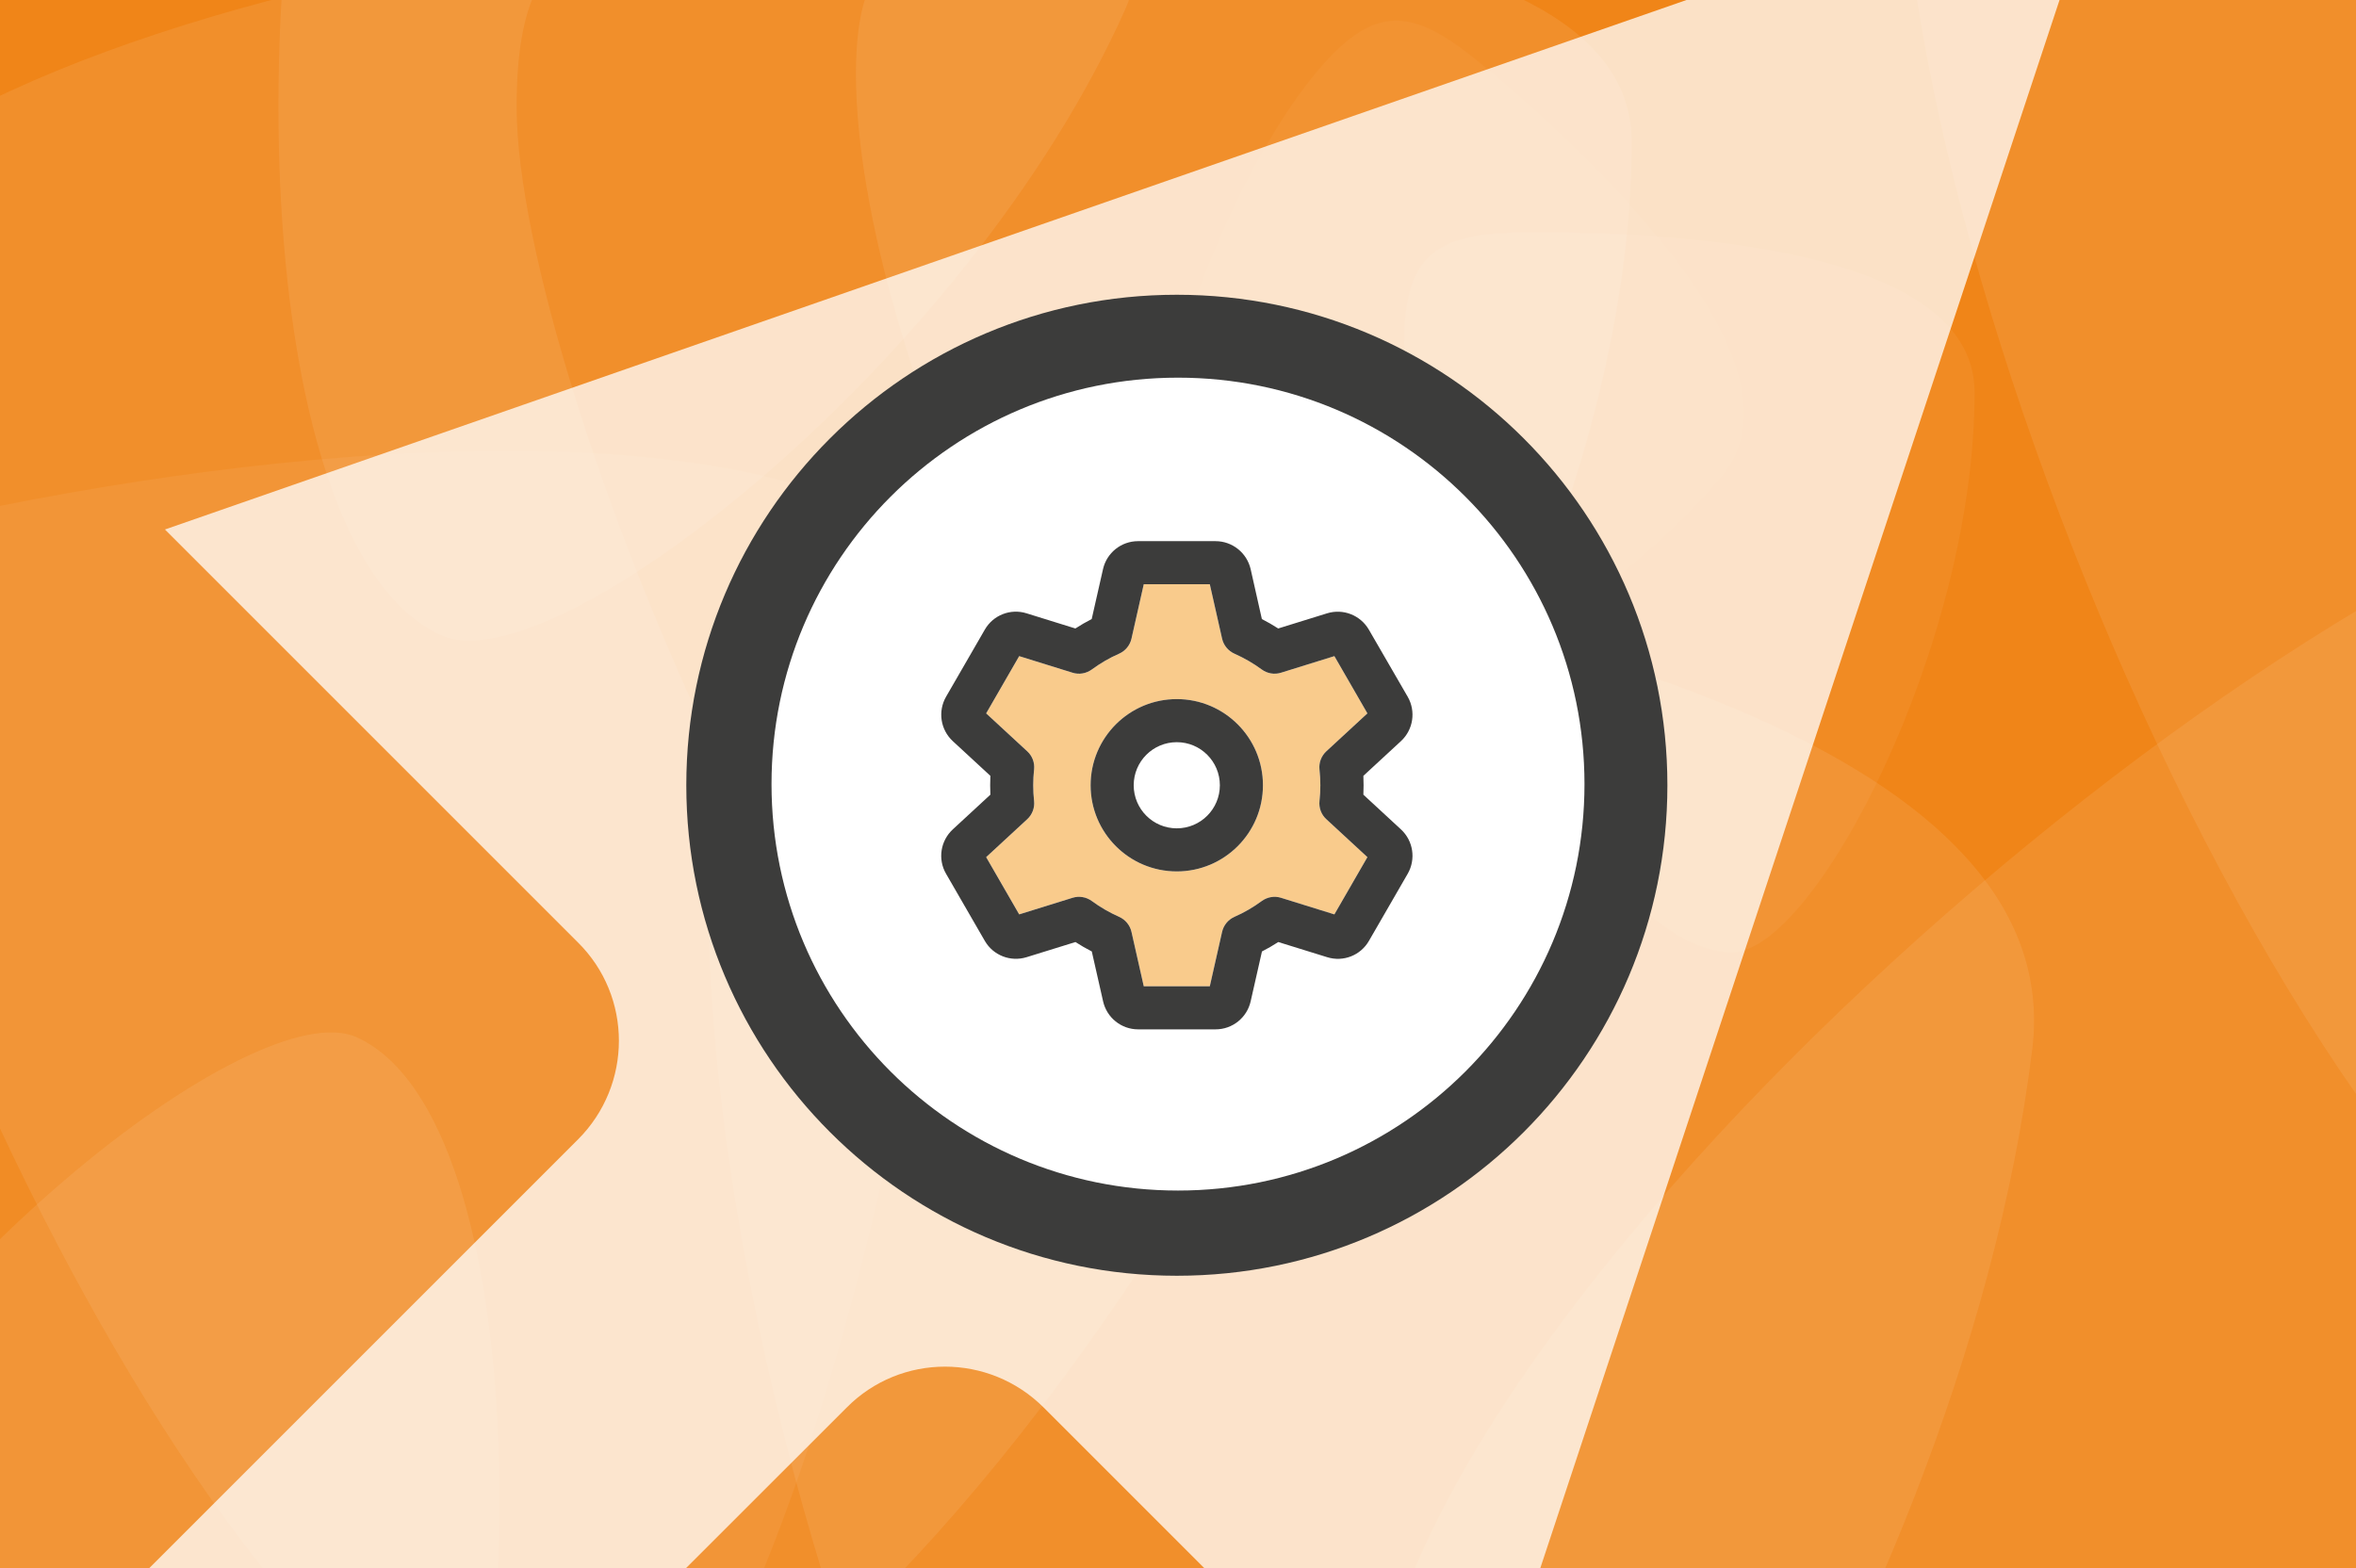
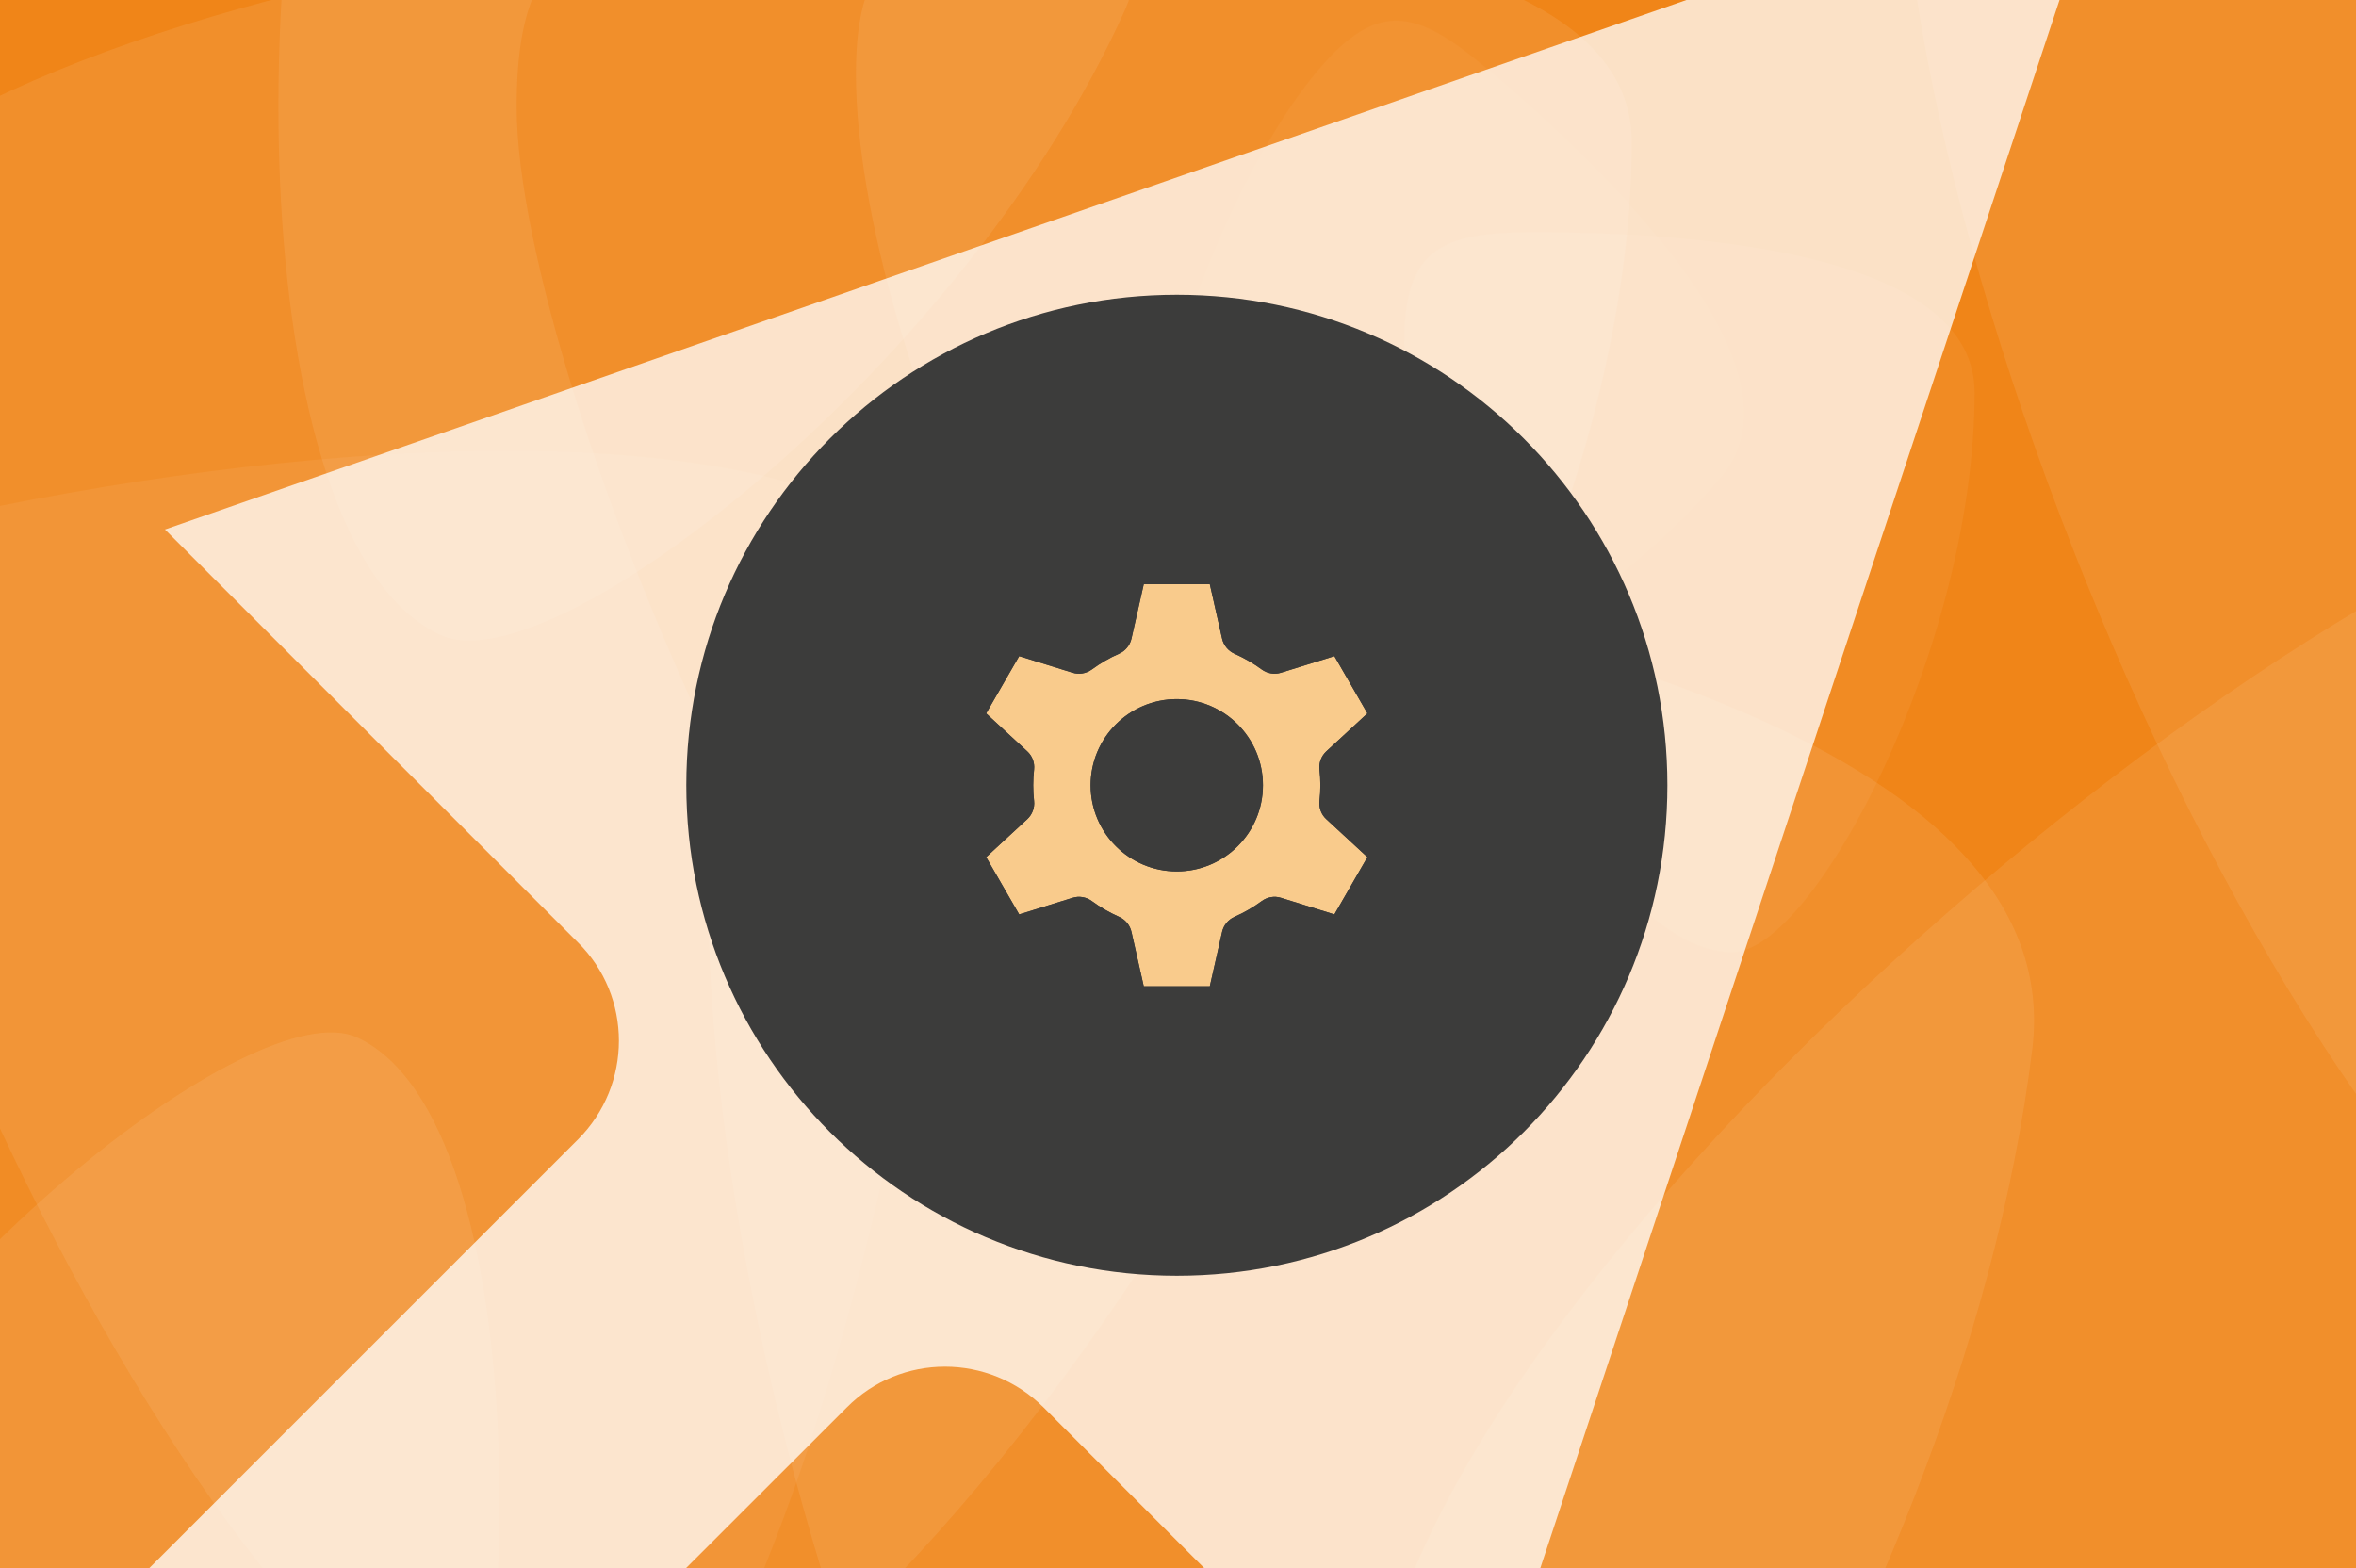
<svg xmlns="http://www.w3.org/2000/svg" width="1023" height="681" viewBox="0 0 1023 681">
  <rect x="0" y="0" width="1023" height="681" fill="#808080" stroke="none" />
  <g id="Ebene-1-copy">
    <path id="Path" fill="#f08518" stroke="none" d="M 1195.219 718.958 L -32.742 719.262 L -32.921 -3.068 L 1195.04 -3.372 L 1195.219 718.958 Z" />
    <g id="Group" opacity="0.7">
      <clipPath id="clipPath1">
        <path d="M -19266.84 13153.846 L 6965.369 13153.846 L 6965.369 -13263.279 L -19266.84 -13263.279 L -19266.84 13153.846 Z" />
      </clipPath>
      <g id="g1" opacity="0.12" clip-path="url(#clipPath1)" style="mix-blend-mode:overlay">
        <path id="path1" fill="#fefefe" stroke="none" d="M 513.419 522.213 C 501.386 525.773 491.781 527.106 479.173 527.109 C 375.975 527.135 224.353 166.539 224.323 46.515 C 224.312 2.333 234.766 -12.418 249.532 -25.062 C 123.23 -10.292 -28.302 36.1 -76.75 95.032 C -87.225 109.794 -93.577 132.935 -93.57 162.422 C -93.523 349.788 106.567 774.904 247.643 774.869 C 312.921 774.853 422.929 667.539 513.419 522.213" />
        <path id="path2" fill="#fefefe" stroke="none" d="M 447.411 -32.982 C 577.924 -33.015 708.526 -12.005 708.545 61.664 C 708.582 211.131 613.841 392.27 565.453 392.282 C 479.144 392.303 371.701 152.294 371.672 32.261 C 371.658 -22.464 392.708 -32.969 447.411 -32.982" />
      </g>
      <path id="path3" fill="#fefefe" stroke="none" opacity="0.12" style="mix-blend-mode:overlay" d="M 85.694 886.324 C -33.044 832.152 -143.127 758.802 -112.549 691.779 C -50.51 555.795 110.9 430.36 154.923 450.444 C 233.446 486.268 231.511 749.222 181.689 858.427 C 158.975 908.215 135.463 909.029 85.694 886.324" />
      <path id="path4" fill="#fefefe" stroke="none" opacity="0.12" style="mix-blend-mode:overlay" d="M 265.589 -211.3 C 398.58 -151.734 522.053 -70.686 488.43 4.381 C 420.212 156.686 240.965 297.98 191.658 275.896 C 103.71 236.504 103.842 -57.1 158.626 -179.413 C 183.603 -235.177 209.848 -236.267 265.589 -211.3" />
      <path id="path5" fill="#fefefe" stroke="none" opacity="0.08" style="mix-blend-mode:overlay" d="M 410.193 369.554 C 370.59 624.679 289.827 873.585 145.819 851.231 C -146.359 805.875 -471.641 565.63 -456.957 471.04 C -430.767 302.324 71.039 165.25 305.681 201.674 C 412.656 218.28 426.793 262.62 410.193 369.554" />
      <path id="path6" fill="#fefefe" stroke="none" opacity="0.12" style="mix-blend-mode:overlay" d="M 454.334 238.221 C 678.261 265.67 897.91 329.239 882.416 455.637 C 850.981 712.086 650.262 1002.902 567.239 992.725 C 419.154 974.574 285.393 540.147 310.638 334.198 C 322.147 240.304 360.477 226.716 454.334 238.221" />
      <path id="path7" fill="#fefefe" stroke="none" opacity="0.12" style="mix-blend-mode:overlay" d="M 1306.668 306.646 C 1390.06 546.335 1434.862 799.625 1299.567 846.696 C 1025.067 942.2 631.88 883.85 600.962 794.983 C 545.814 636.475 918.032 285.891 1138.477 209.194 C 1238.98 174.227 1271.715 206.182 1306.668 306.646" />
      <path id="path8" fill="#fefefe" stroke="none" opacity="0.12" style="mix-blend-mode:overlay" d="M 972.124 -213.232 C 1225.906 -213.295 1479.863 -172.441 1479.898 -29.192 C 1479.97 261.447 1295.746 613.673 1201.655 613.696 C 1033.827 613.737 824.906 147.039 824.848 -86.367 C 824.822 -192.779 865.754 -213.206 972.124 -213.232" />
      <path id="path9" fill="#fefefe" stroke="none" opacity="0.07" style="mix-blend-mode:overlay" d="M 665.4 100.828 C 761.357 100.804 857.38 116.251 857.394 170.415 C 857.421 280.308 787.764 413.487 752.188 413.496 C 688.731 413.511 609.736 237.049 609.714 148.797 C 609.704 108.562 625.181 100.838 665.4 100.828" />
      <path id="path10" fill="#fefefe" stroke="none" opacity="0.05" style="mix-blend-mode:overlay" d="M 645.776 29.947 C 719.001 91.961 782.275 165.822 747.271 207.154 C 676.25 291.014 537.011 347.593 509.862 324.6 C 461.438 283.59 515.245 97.891 572.28 30.545 C 598.283 -0.158 615.084 3.954 645.776 29.947" />
    </g>
  </g>
  <path id="Path-copy" fill="#ffffff" stroke="none" opacity="0.752" d="M 915.459 -64 L 632.524 790.582 L 453.217 611.275 C 429.478 587.536 391.091 587.536 367.604 611.275 L -13.991 992.618 L -130.414 876.194 L 250.929 494.852 C 274.668 471.112 274.668 432.726 250.929 409.239 L 71.622 229.932 L 915.459 -63.747 Z" />
  <path id="Oval-copy" fill="#3c3c3b" fill-rule="evenodd" stroke="none" d="M 724 341 C 724 223.363 628.637 128 511 128 C 393.363 128 298 223.363 298 341 C 298 458.637 393.363 554 511 554 C 628.637 554 724 458.637 724 341 Z" />
-   <path id="Oval-copy-2" fill="#ffffff" fill-rule="evenodd" stroke="none" d="M 688 340.5 C 688 243.022 608.978 164 511.5 164 C 414.022 164 335 243.022 335 340.5 C 335 437.978 414.022 517 511.5 517 C 608.978 517 688 437.978 688 340.5 Z" />
  <path id="Path-copy-3" fill="#f9cb8c" stroke="none" d="M 491.292 277.361 L 496.631 253.706 L 525.313 253.706 L 530.652 277.361 C 531.315 280.245 533.302 282.661 536.03 283.869 C 540.239 285.74 544.214 288.039 547.877 290.728 C 550.254 292.482 553.372 293.027 556.217 292.131 L 579.404 284.921 L 593.745 309.785 L 575.897 326.269 C 573.715 328.296 572.623 331.218 572.935 334.141 C 573.442 338.623 573.442 343.377 572.935 347.859 C 572.623 350.821 573.715 353.743 575.897 355.731 L 593.745 372.215 L 579.404 397.079 L 556.217 389.869 C 553.372 388.973 550.293 389.518 547.877 391.272 C 544.214 393.961 540.239 396.299 536.03 398.131 C 533.302 399.339 531.315 401.755 530.652 404.639 L 525.313 428.294 L 496.631 428.294 L 491.292 404.639 C 490.629 401.755 488.642 399.339 485.914 398.131 C 481.705 396.26 477.73 393.961 474.067 391.272 C 471.69 389.518 468.572 388.973 465.727 389.869 L 442.54 397.079 L 428.198 372.215 L 446.047 355.731 C 448.229 353.704 449.321 350.782 449.009 347.859 C 448.502 343.377 448.502 338.623 449.009 334.141 C 449.321 331.179 448.229 328.257 446.047 326.269 L 428.198 309.785 L 442.54 284.921 L 465.727 292.131 C 468.572 293.027 471.651 292.482 474.067 290.728 C 477.73 288.039 481.705 285.701 485.914 283.869 C 488.642 282.661 490.629 280.245 491.292 277.361 Z M 510.972 303.588 C 490.31 303.588 473.56 320.338 473.56 341 C 473.56 361.662 490.31 378.412 510.972 378.412 C 531.634 378.412 548.384 361.662 548.384 341 C 548.384 320.338 531.634 303.588 510.972 303.588 Z" />
  <path id="Path-copy-2" fill="#3c3c3b" stroke="none" d="M 491.292 277.361 L 496.631 253.706 L 525.313 253.706 L 530.652 277.361 C 531.315 280.245 533.302 282.661 536.03 283.869 C 540.239 285.74 544.214 288.039 547.877 290.728 C 550.254 292.482 553.372 293.027 556.217 292.131 L 579.404 284.921 L 593.745 309.785 L 575.897 326.269 C 573.715 328.296 572.623 331.218 572.935 334.141 C 573.442 338.623 573.442 343.377 572.935 347.859 C 572.623 350.821 573.715 353.743 575.897 355.731 L 593.745 372.215 L 579.404 397.079 L 556.217 389.869 C 553.372 388.973 550.293 389.518 547.877 391.272 C 544.214 393.961 540.239 396.299 536.03 398.131 C 533.302 399.339 531.315 401.755 530.652 404.639 L 525.313 428.294 L 496.631 428.294 L 491.292 404.639 C 490.629 401.755 488.642 399.339 485.914 398.131 C 481.705 396.26 477.73 393.961 474.067 391.272 C 471.69 389.518 468.572 388.973 465.727 389.869 L 442.54 397.079 L 428.198 372.215 L 446.047 355.731 C 448.229 353.704 449.321 350.782 449.009 347.859 C 448.502 343.377 448.502 338.623 449.009 334.141 C 449.321 331.179 448.229 328.257 446.047 326.269 L 428.198 309.785 L 442.54 284.921 L 465.727 292.131 C 468.572 293.027 471.651 292.482 474.067 290.728 C 477.73 288.039 481.705 285.701 485.914 283.869 C 488.642 282.661 490.629 280.245 491.292 277.361 Z M 494.137 235 C 486.849 235 480.536 240.066 478.938 247.159 L 474.028 268.826 C 471.573 270.074 469.234 271.438 466.935 272.918 L 445.735 266.332 C 438.759 264.15 431.238 267.112 427.614 273.425 L 410.779 302.575 C 407.154 308.888 408.362 316.877 413.701 321.826 L 430.03 336.908 C 429.913 339.597 429.913 342.364 430.03 345.092 L 413.701 360.174 C 408.362 365.123 407.115 373.112 410.779 379.425 L 427.614 408.575 C 431.238 414.888 438.798 417.811 445.735 415.668 L 466.974 409.082 C 469.273 410.562 471.612 411.926 474.067 413.174 L 478.977 434.841 C 480.575 441.934 486.888 447 494.176 447 L 527.846 447 C 535.134 447 541.447 441.934 543.045 434.841 L 547.955 413.174 C 550.41 411.926 552.748 410.562 555.048 409.082 L 576.287 415.668 C 583.262 417.85 590.784 414.888 594.408 408.575 L 611.243 379.425 C 614.868 373.112 613.659 365.123 608.32 360.174 L 591.992 345.092 C 592.109 342.403 592.109 339.636 591.992 336.908 L 608.32 321.826 C 613.659 316.877 614.868 308.888 611.243 302.575 L 594.369 273.425 C 590.706 267.112 583.185 264.189 576.248 266.332 L 555.009 272.918 C 552.709 271.438 550.371 270.074 547.916 268.826 L 543.045 247.159 C 541.408 240.066 535.095 235 527.807 235 L 494.137 235 Z M 529.678 341 C 529.678 351.331 521.303 359.706 510.972 359.706 C 500.641 359.706 492.266 351.331 492.266 341 C 492.266 330.669 500.641 322.294 510.972 322.294 C 521.303 322.294 529.678 330.669 529.678 341 Z M 510.972 303.588 C 490.31 303.588 473.56 320.338 473.56 341 C 473.56 361.662 490.31 378.412 510.972 378.412 C 531.634 378.412 548.384 361.662 548.384 341 C 548.384 320.338 531.634 303.588 510.972 303.588 Z" />
</svg>